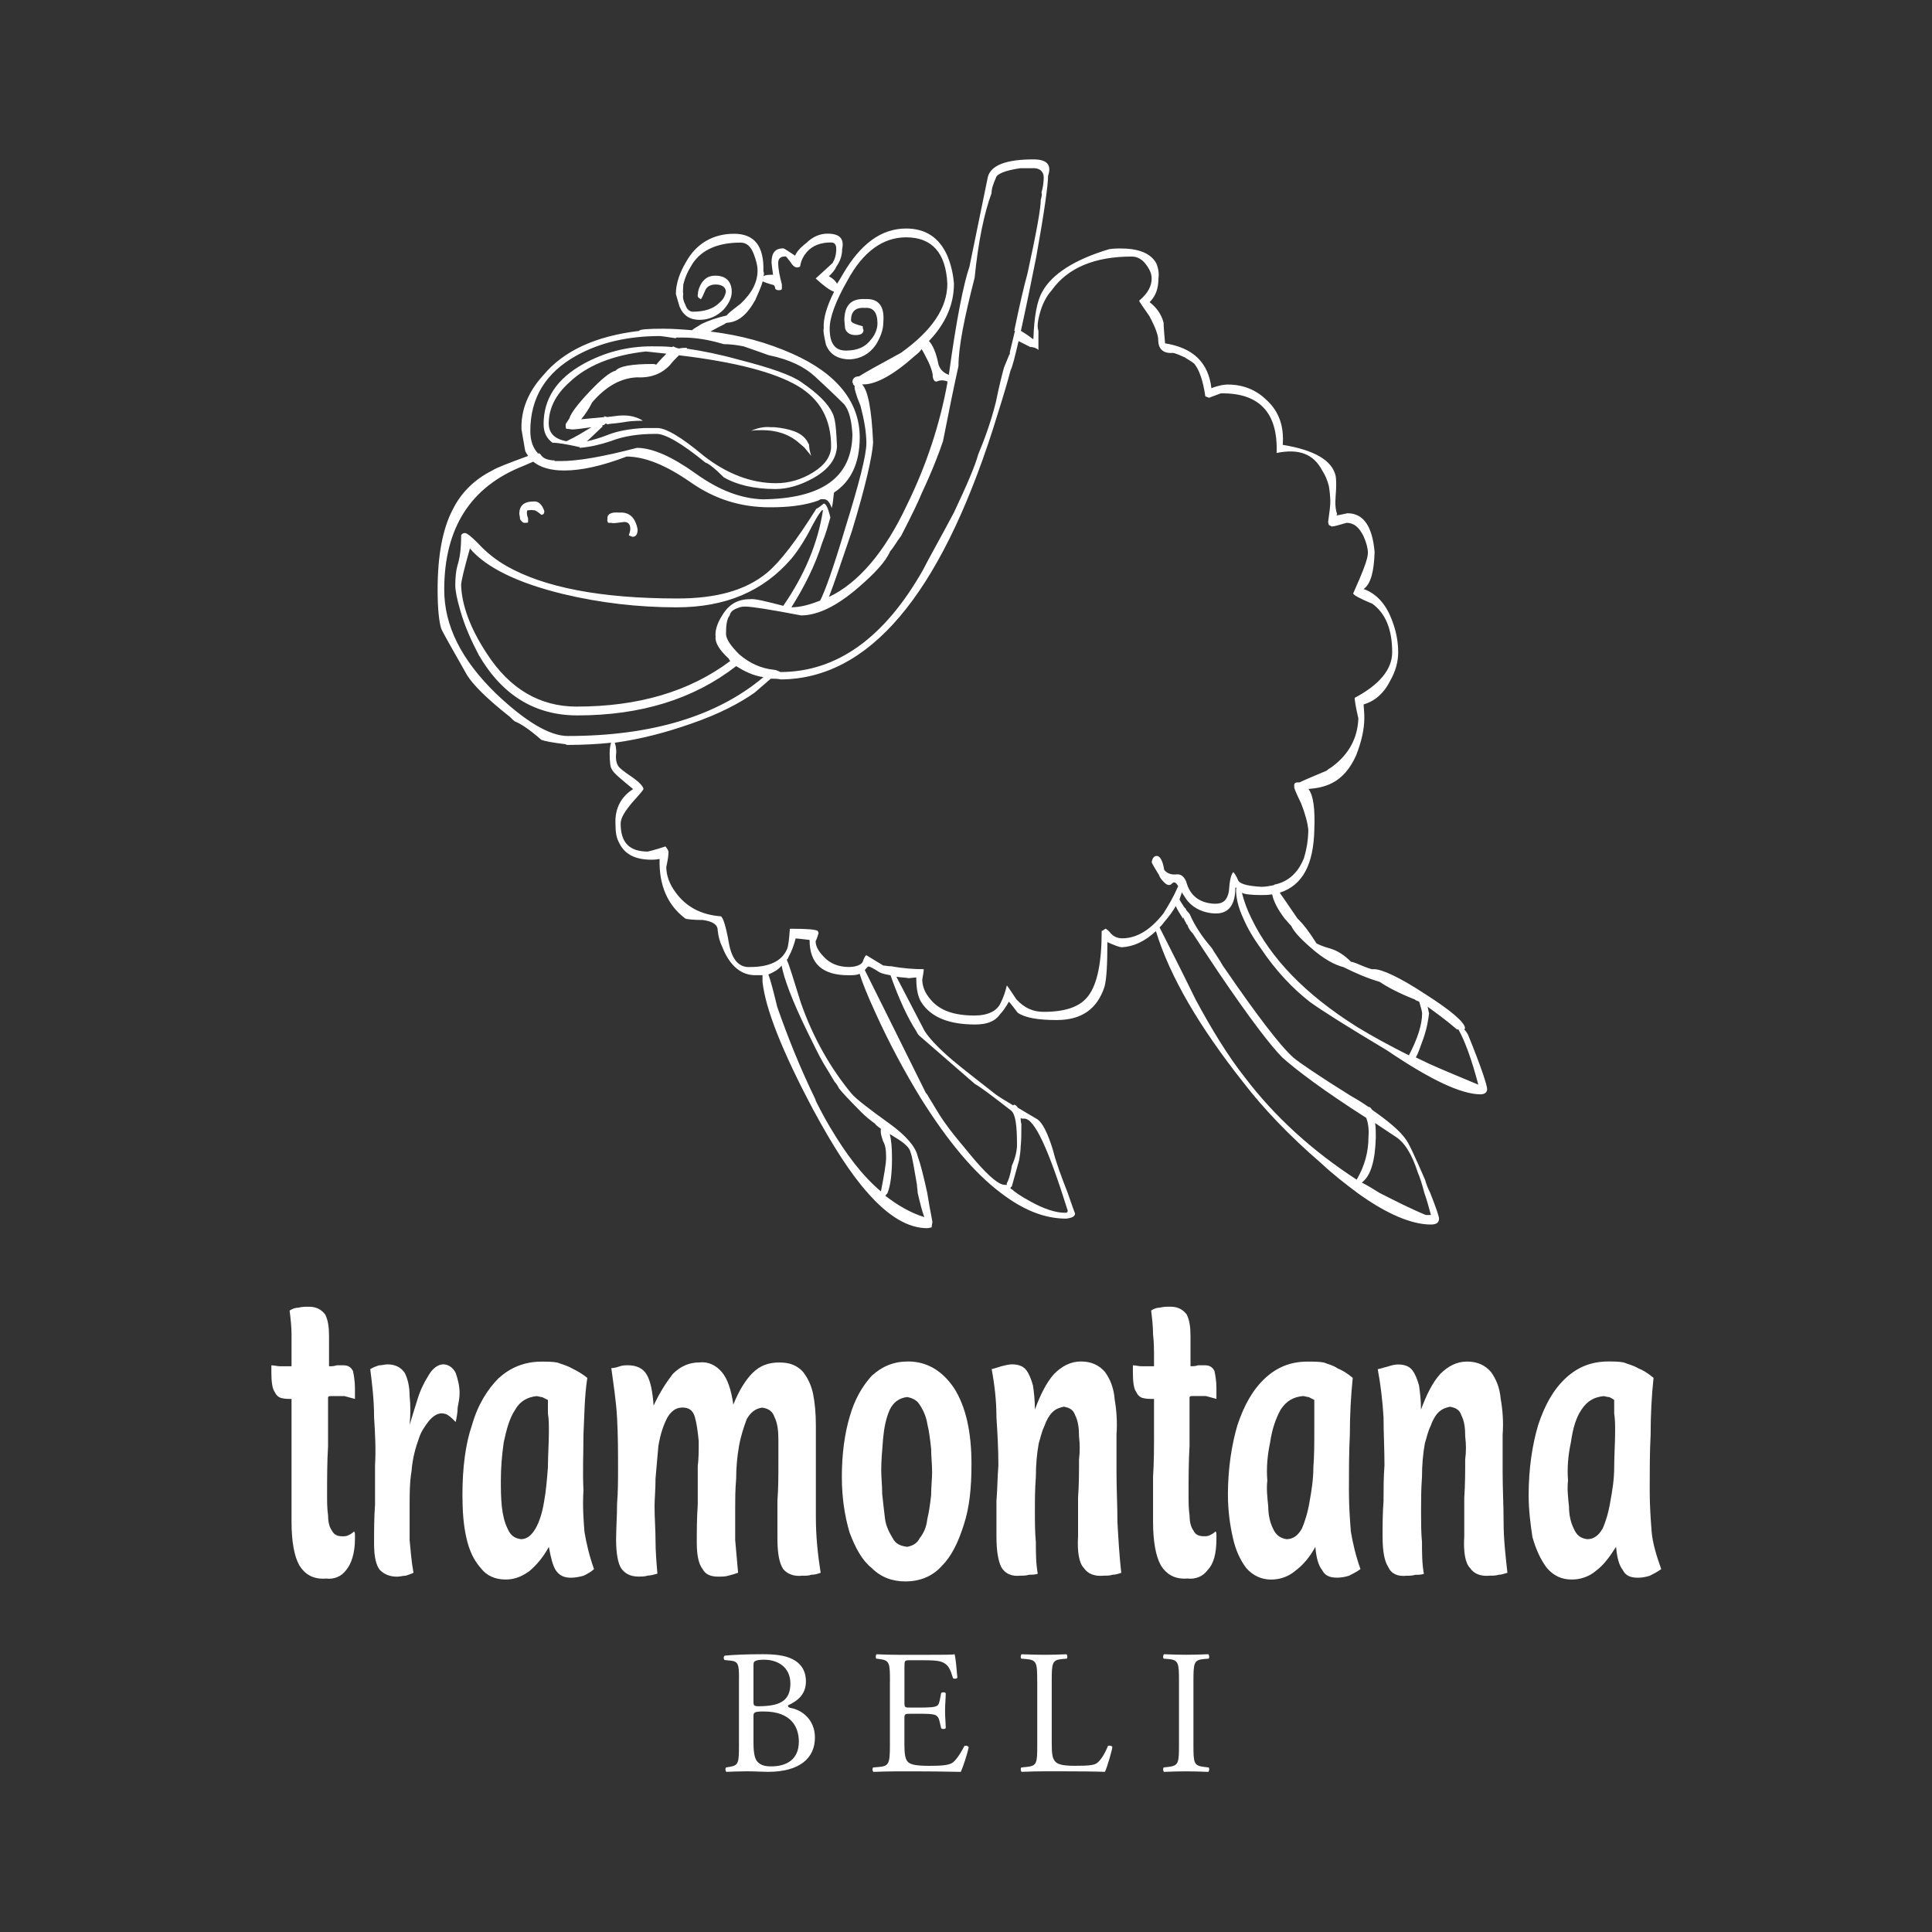
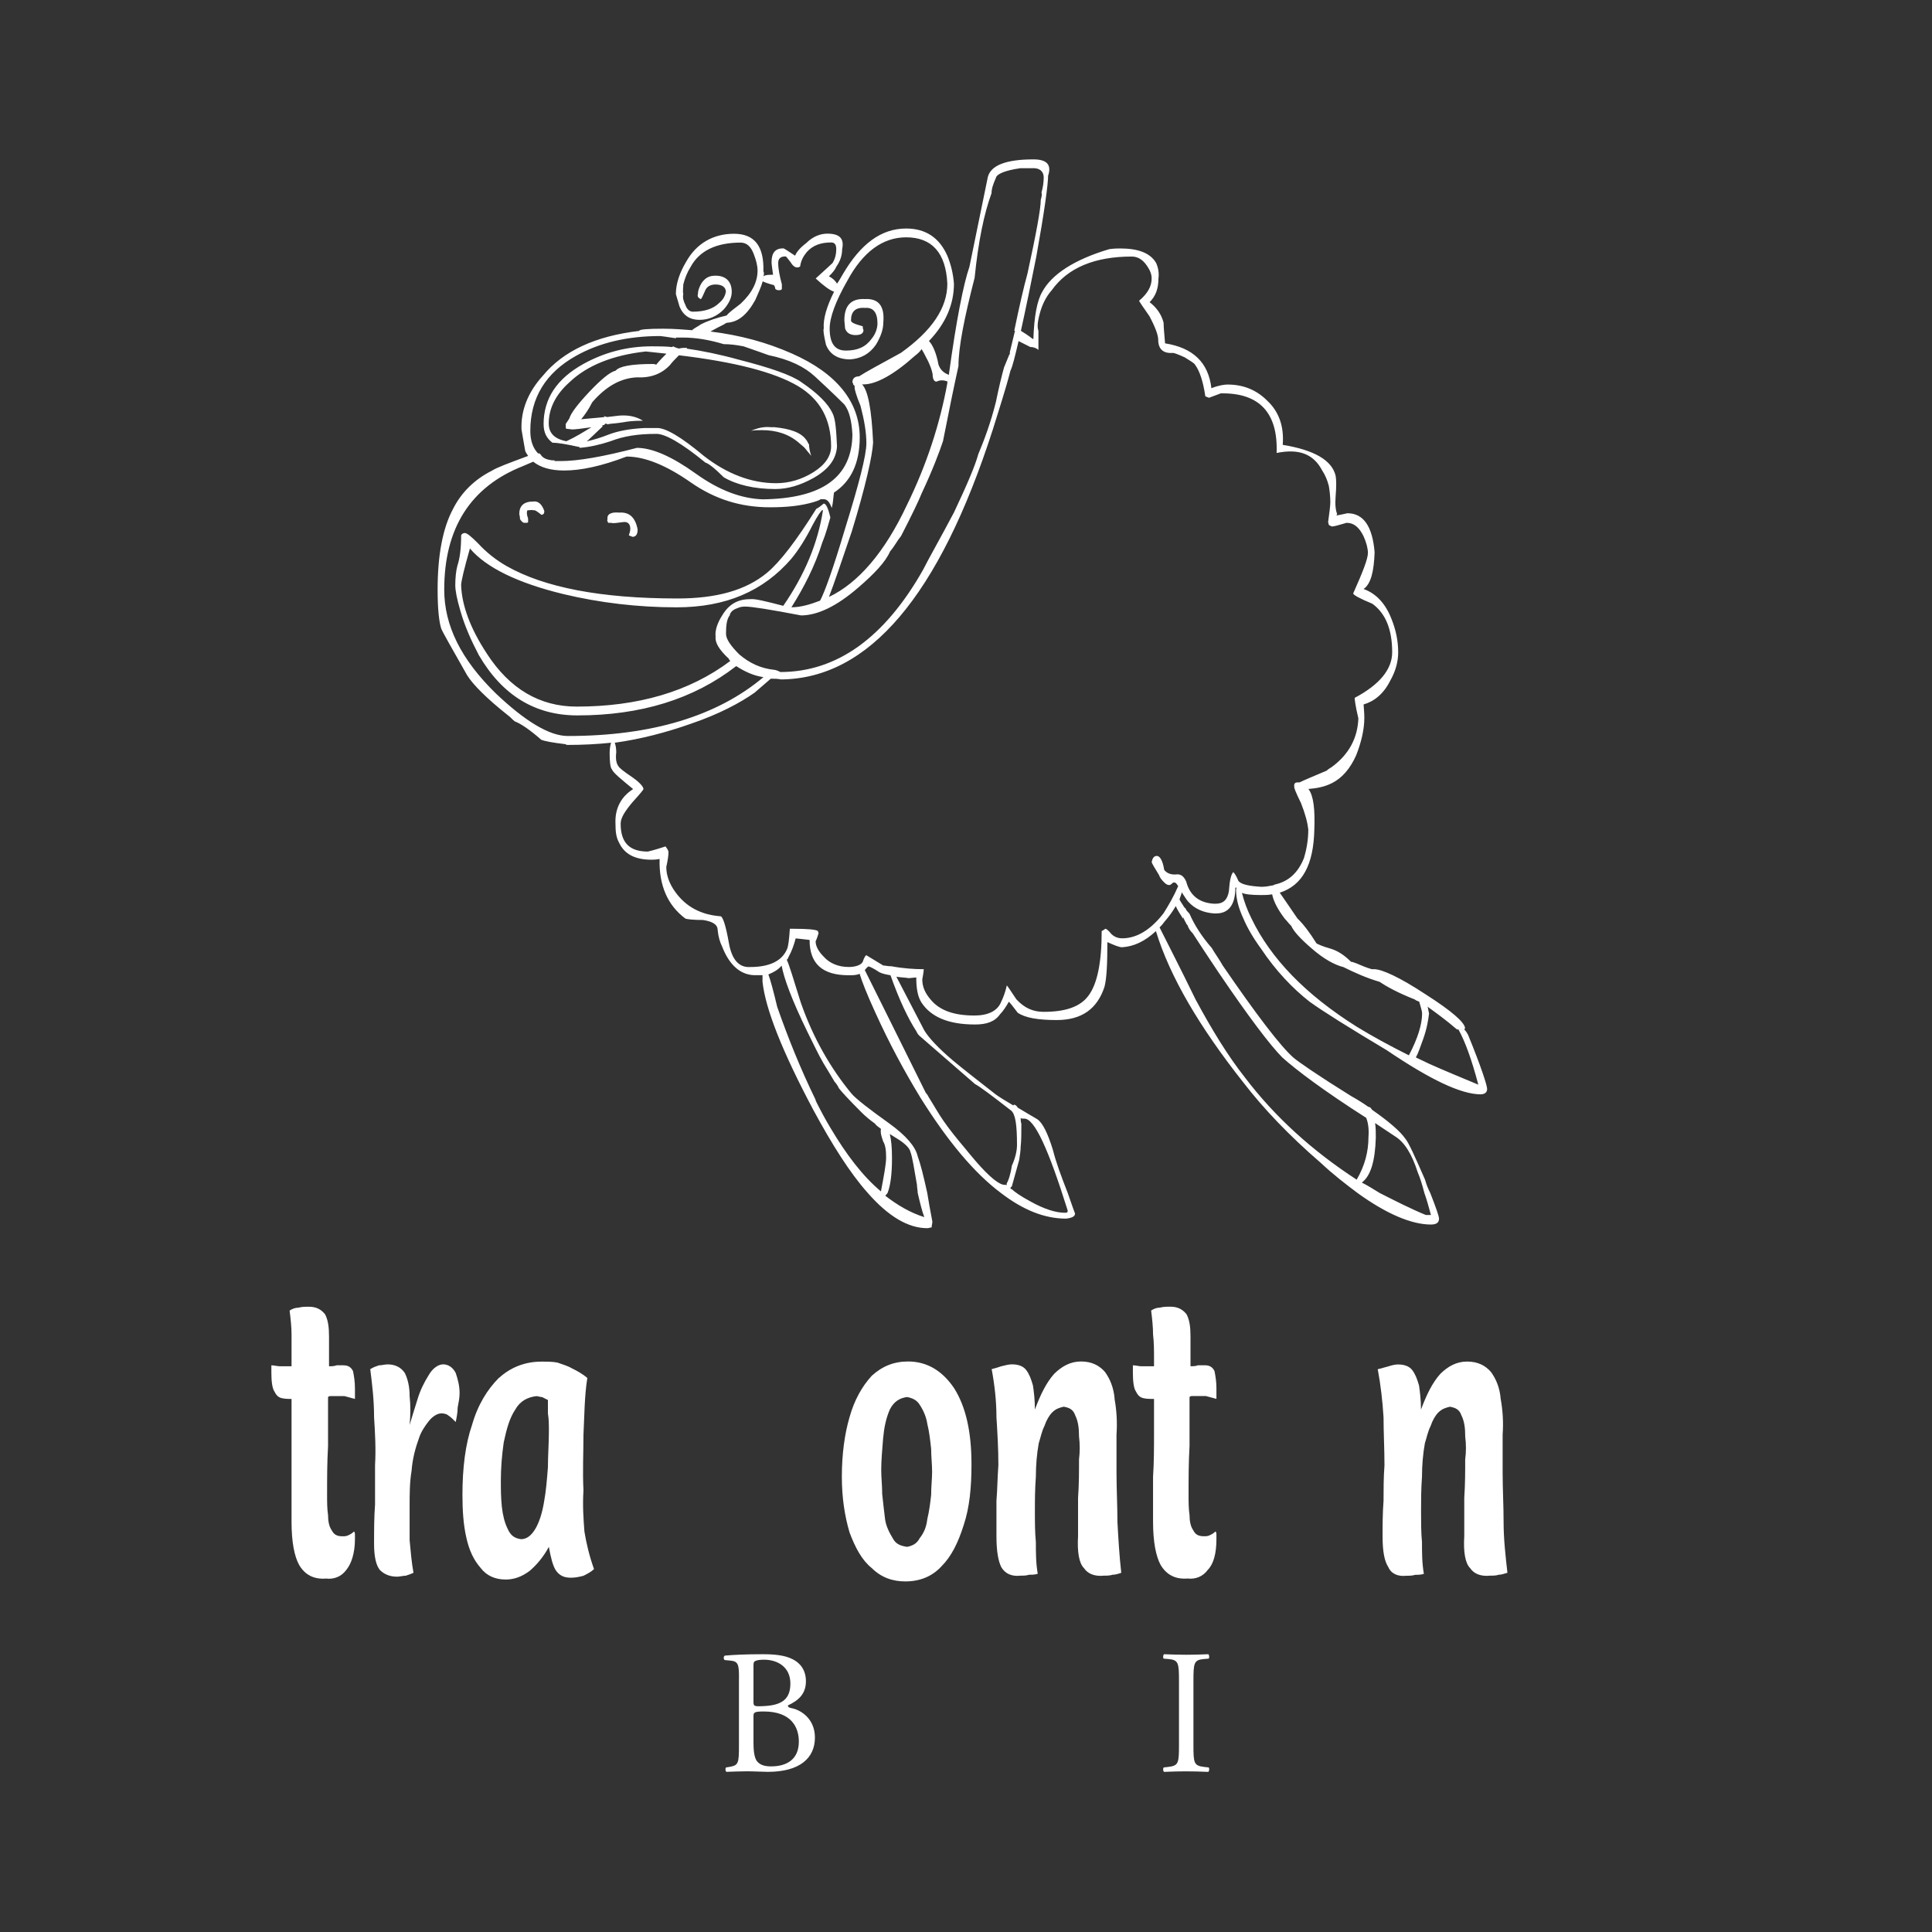
<svg xmlns="http://www.w3.org/2000/svg" viewBox="0 0 500 500">
  <rect x="0" y="0" width="500" height="500" fill="#333333" stroke="none" />
  <defs>
    <style>      .cls-1 {        fill: #fff;      }    </style>
  </defs>
  <g>
    <g id="Layer_1">
      <path class="cls-1" d="M383.34,283.19c.96,0,1.53-.57,1.53-1.34,0-.95-1.53-5.7-4.95-14.08-.19-.37-.57-.95-.95-1.33h-1.52c1.71,3.04,3.43,7.8,5.14,14.27-4.57-1.91-8.75-3.62-12.56-5.33-1.14-.58-2.48-1.14-3.61-1.72.57-.96,1.14-2.67,1.9-4.76.95-2.66,1.33-4.95,1.52-6.66-.19-.57-.19-1.14-.39-1.71,2.1,1.53,4.76,3.42,7.62,5.9h1.9l.19-.38c-.19-1.52-3.42-4.38-10.28-8.76-6.66-4.38-11.23-6.47-13.32-6.47h-.57c-1.33-.38-2.67-.95-4-1.52-.57-.19-.95-.38-1.33-.38-1.72-1.71-3.43-2.85-5.33-3.42-2.09-.57-3.23-1.14-3.61-1.34-1.9-3.04-3.43-4.94-4.38-5.9-.19-.19-.38-.38-.57-.57-2.1-3.05-3.62-5.33-4.57-6.66,5.89-1.9,8.75-7.23,8.95-16.37.19-5.14-.19-8.75-1.53-10.47,2.29-.19,4.2-.57,6.09-1.52,2.66-1.33,4.76-3.81,6.28-7.23,1.33-3.42,2.1-6.66,2.1-9.71,0-1.52-.19-2.85-.19-3.42,2.67-.76,5.14-2.67,6.86-6.09,1.52-2.66,2.09-5.14,2.09-7.42,0-2.86-.57-5.71-1.71-8.56-1.53-3.99-4-6.66-7.24-7.8,1.91-1.34,2.67-4.57,2.85-9.52-.56-6.66-2.85-10.09-7.04-10.09-1.71.38-2.66.57-2.85.57l.19-.38c-.39-.96-.57-2.48-.39-4.57.2-2.48.2-4.19,0-5.33-.95-3.99-5.51-6.66-13.69-7.99.37-4.76-.96-8.57-4-11.42-2.85-2.86-6.28-4.19-10.28-4.19-.76,0-2.28.19-4.18.95-.77-6.66-4.76-10.47-11.99-11.61-.19-2.28-.38-4.19-.38-5.33-.58-2.28-1.91-4-3.62-5.33,1.53-1.53,2.28-3.43,2.28-6.1.19-1.33,0-2.66-.57-4-1.52-2.67-4.75-3.8-9.32-3.8-1.91,0-2.86.19-2.86.19-8.95,2.66-14.85,6.47-17.32,11.04-1.33,2.29-2.09,6.28-2.29,12.18h-.19c-.95-.76-2.09-1.52-3.04-2.09,1.34-6.09,2.67-12.56,3.99-19.23,2.09-11.61,3.05-18.65,3.05-20.94l-1.14.57c0,1.14-.19,2.47-.57,3.81.19.57,0,1.14-.19,1.9,0,2.28-1.15,8.56-3.43,19.03-.95,3.42-2.09,8.37-3.43,14.84h.19c-.57,2.28-.95,3.99-1.33,5.51v.58q-.19,0-.19.19c-.38.96-.77,1.9-1.33,3.24-.57,2.09-1.33,5.14-2.1,8.94-1.33,5.33-3.04,9.89-4.56,13.51-.77,2.86-2.86,7.81-6.28,15.04-3.62,6.85-6.47,11.8-8,14.85-9.9,17.51-22.26,26.46-36.92,26.46-.76-.38-1.33-.58-1.71-.58-3.42-.38-6.28-1.71-8.95-3.99-2.28-2.28-3.42-4-3.42-5.33,0-2.09.19-3.81.96-4.76.18-.96.95-1.52,2.09-1.9.38-.19.95-.38,1.91-.38,1.71,0,6.47.76,14.46,2.29,4.19,0,9.14-2.29,14.85-7.24,4.19-3.61,7.05-6.66,8.19-9.32,1.14-1.33,1.9-2.86,2.85-4,2.85-5.52,4.57-9.13,5.33-11.04,2.86-6.09,4.57-10.66,5.52-13.51,1.53-7.81,2.86-14.28,4-19.42,0-4.94,1.53-12.56,4.18-22.84.96-9.52,2.48-16.75,4.38-21.89,0-1.15.39-2.28,1.14-4,.19-.95,2.29-1.9,6.28-2.47h2.86c2.09-.19,3.23.76,3.23,2.47l1.14-.57c.95-2.85-.38-4.19-3.81-4.19-7.04,0-11.03,1.52-11.8,4.57-.56,2.66-2.09,10.28-4.76,23.22-1.52,4.37-3.42,13.89-5.33,27.98l-.38,1.71v.38c-1.9,10.47-5.33,21.12-10.47,31.59-5.71,12.18-12.56,20.17-20.18,23.79,1.34-3.43,3.24-9.14,5.91-16.94,3.61-11.8,5.33-19.6,5.52-23.03-.38-8.57-1.33-13.51-2.86-15.04h.38c3.24,0,7.81-2.47,13.32-7.42.76-.57,1.34-1.14,1.71-1.71.38.57.76,1.33,1.14,2.09,1.15,2.09,1.52,3.43,1.71,4.37,0,1.53.57,2.1,1.14,1.91.77-.38,1.72-.38,2.67,0l.38-1.71c-1.53-.57-2.28-1.52-2.67-2.66-.57-3.04-1.52-5.14-2.47-6.09,4.37-4.57,6.47-9.52,6.47-14.85-.19-2.47-.76-4.95-1.71-7.23-2.1-4.76-5.71-7.04-10.66-7.04-6.47,0-11.8,4-16.37,11.8-.57.95-.95,1.71-1.52,2.47-.57-.95-1.34-1.52-2.1-1.9.76-.76,1.53-1.52,1.9-2.47.96-1.33,1.53-2.86,1.53-4.57.57-2.66-.57-4-3.81-4-1.9,0-3.8.76-5.52,2.47-1.52,1.14-2.47,2.28-2.85,3.23-1.72-1.14-2.85-1.9-3.04-1.9-2.09,0-3.05,1.14-3.05,3.61,0,.56.2,1.71.39,3.23-1.14,0-1.91,0-2.48.38l-.19,1.33c.38.19,1.33.57,2.85.96.19.19.38.56.38.95.19.19.38.38.95.38s.77-.19.77-.38v-1.14c-.57-2.1-.95-4-.95-5.52,0-1.14.57-1.71,1.9-1.71.19,0,.57.57,1.33,1.53.57.95,1.14,1.33,1.71,1.33.38,0,.76-.19.76-.38.19-1.34.76-2.48,1.71-3.62,1.52-1.71,3.61-2.47,6.27-2.47.96,0,1.34.57,1.34,1.71,0,1.52-.38,2.66-.95,3.61-.57.57-2.09,1.9-4.37,4,2.09,1.91,3.61,3.05,4.76,3.43-1.91,3.81-2.86,7.04-2.67,9.52-.19.38,0,1.71.57,4.18.95,2.48,3.05,3.81,6.28,3.81,2.66-.19,4.95-1.33,6.66-3.81,1.14-1.9,1.9-3.8,1.9-5.71.38-4.19-1.14-6.28-4.75-6.09-3.62-.19-5.33,1.71-5.33,5.51l.19,2.1c.38,1.14,1.33,1.71,2.67,1.71s2.09-.38,2.09-1.33c-.19-.38-.19-.57-.19-.95-2.09-.57-3.04-.95-3.04-1.52,0-2.28,1.14-3.43,3.62-3.23,2.09-.19,3.23,1.14,3.23,4,0,1.33-.56,2.85-1.52,3.99-1.52,2.1-3.61,3.05-6.66,3.05-2.86,0-4.19-1.9-4.19-5.71,0-2.86,1.53-7.04,4.57-12.37,4-7.42,9.13-11.23,15.22-11.23,6.66,0,10.28,4,10.66,11.99,0,6.29-4,12.19-12,17.9-5.52,3.04-9.13,4.95-10.84,6.09-1.14,0-1.72.57-1.72,1.53l.19.38v.19l.38.38v.57c0,.19.38,1.91,1.52,4.57.95,3.62,1.52,6.85,1.52,9.7,0,3.05-1.9,10.48-5.51,22.08-3.05,10.28-5.33,16.56-6.47,18.65-2.47.95-4.95,1.72-7.42,1.72,3.23-5.14,6.09-10.66,7.99-16.76.95-2.28,1.52-4.56,2.09-6.47-.57-2.47-1.14-3.61-1.72-3.61-.76.57-1.33,1.14-1.9,1.33l1.52.38h.19c-1.33,8.57-4.76,16.75-10.28,24.75-4.38-1.14-7.42-1.9-8.57-1.72-3.24,0-5.51,1.33-7.23,4.19-1.33,2.09-1.9,4-1.71,5.52-.19,1.53.95,3.43,3.43,5.71,0,.19.19.38.37.57-10.65,8-23.98,11.81-39.77,11.81-9.52,0-17.32-4.57-23.23-13.71-4.38-6.66-6.47-12.56-6.66-17.7,0-.95.76-4.19,2.28-9.51,4.19,4.94,12.37,8.94,24.17,11.8,9.52,2.28,19.41,3.43,29.31,3.43,12.75,0,22.46-4.19,29.69-12.56,1.9-2.28,3.8-5.33,5.52-8.76,1.33-2.48,2.28-3.81,2.48-3.81l-1.52-.38c-5.13,8.18-9.33,13.7-12.75,16.56-5.52,4.57-13.13,6.66-23.22,6.66-19.8,0-34.45-2.86-44.16-8.37-2.67-1.53-5.14-3.43-7.42-5.9-1.71-1.72-2.85-2.67-3.42-2.67-.38,0-.76.19-.95.57,0,3.62-.38,6.09-.95,7.8-.38,1.34-.57,3.24-.57,5.14,0,1.34.38,3.43,1.33,6.66,1.14,4,2.86,7.8,4.76,11.42,6.09,10.47,14.65,15.61,25.5,15.61,16.37,0,30.07-4.18,41.11-12.76,2.1,1.34,4.38,2.48,7.05,2.86-11.99,10.09-28.93,15.23-50.63,15.23-4.76,0-11.04-3.81-18.65-11.04-8.95-8.75-13.33-17.51-13.33-26.83,0-15.99,6.86-26.65,20.37-31.98.95-.38,1.71-.76,2.66-1.14,1.9,1.52,4.57,2.28,7.99,2.28,4.38,0,9.71-1.14,16.18-3.61,4.76,0,10.28,2.28,16.56,6.66,6.28,4.38,12.94,6.47,20.55,6.47,4.38,0,7.99-.38,11.23-1.33.57-.19,1.33-.38,1.9-.76h.57-.19.38c.95,0,1.52.76,2.1,2.28.38-1.52.38-2.85.57-4,4.38-2.85,6.66-7.61,6.66-14.28,0-9.13-5.9-16.56-17.52-21.69-6.47-2.86-13.32-4.76-21.12-5.71,1.34-.76,2.48-1.33,3.62-1.9.19-.19.57-.38.76-.38,2.86-.19,5.13-2.09,7.24-5.9.76-1.71,1.52-3.42,1.9-4.76l.19-1.33c.19-.57.19-.95,0-1.33.19-6.47-2.28-9.7-7.61-9.7s-9.71,2.47-12.37,7.23c-1.71,2.86-2.67,5.71-2.67,8.38l.95,3.24c.95,2.28,2.66,3.43,5.14,3.43s4.57-.96,6.28-2.67c1.34-1.52,2.09-3.05,2.09-4.57,0-2.67-1.52-4.19-4.18-4.19-1.72,0-2.67.57-3.62,1.9-.57.95-.95,1.9-.95,2.86-.19.56,0,.95.76,1.33.19-.19.57-.96,1.14-2.29.38-.95,1.33-1.52,2.67-1.52,1.71,0,2.66.75,2.66,1.9-.19.95-.57,1.91-1.71,2.86-1.52,1.52-3.8,2.28-6.85,2.28-.76,0-1.52-.57-1.9-1.71-.56-1.14-.75-1.9-.56-2.85-.19-.76,0-1.52,0-2.47.38-1.53.95-3.05,1.9-4.57,2.28-4.19,6.66-6.28,12.94-6.28,1.52,0,2.66.96,3.43,3.05.57,1.52.95,2.86.95,4.19,0,2.86-1.33,5.71-4.38,8.57-1.71,1.33-3.04,2.28-3.62,3.05-2.47.57-4.76,1.33-6.66,2.29-.76.57-1.71.95-2.28,1.52-2.47-.19-4.77-.38-7.23-.38l-.95,1.9c.19,0,1.52.19,4,.57v-.19h1.71c3.43,0,6.85.57,10.66,1.71,1.53,0,3.23.19,5.14.57,3.23,1.14,5.52,1.91,6.47,2.28,5.52,1.14,9.32,3.05,11.99,5.52,4.75,4.38,7.23,6.85,7.61,7.24,1.33,1.71,1.9,4.38,2.09,7.8-.18,11.04-7.8,16.56-23.22,16.75-5.52-.19-11.23-2.29-17.32-6.66-6.09-4.37-11.23-6.66-15.23-6.66-8.76,2.29-15.22,3.42-19.8,3.42h-1.52v-.19h-.57c-1.52-.19-2.47-.57-3.04-1.53-.19-.19-.38-.19-.38-.37l-.19.19c-1.33-1.33-2.09-3.23-2.09-5.91,0-8.56,3.99-15.03,11.8-19.41,6.09-3.42,13.32-5.14,21.89-5.14l.95-1.9c-4.38,0-6.47.19-6.47.57-11.23,1.33-19.61,5.13-24.93,11.61-3.81,4.18-5.72,8.95-5.52,13.89,0,.19.38,2.09.95,5.52.19.57.57.95.75,1.34-5.13,1.9-8.18,3.04-9.32,3.8-4.57,2.28-7.99,5.71-10.09,9.9-2.67,4.95-4,11.99-4,20.94,0,4.94.38,8.37.95,10.08.38.95,2.67,4.95,6.66,11.99,1.52,2.48,5.13,6.09,10.66,10.47.57.38.95.95,1.71,1.52,1.52.57,3.8,2.09,6.85,4.76.96.38,3.04.76,6.28,1.14.19.19.38.19.57.19,3.8,0,7.61-.19,11.23-.57h.95c6.85-.95,13.32-2.67,19.8-4.95,7.23-2.48,12.56-5.33,16.37-8,1.33-1.14,2.85-2.47,4.19-3.62.95,0,1.71,0,2.66.19,22.65-.19,40.92-21.51,54.82-64.72,1.52-4.94,3.23-10.08,4.56-15.22.57-1.15,1.14-3.62,2.09-7.62.75.38,1.91.95,3.04,1.53.95,0,1.72.38,2.1.76v-4.94c-.2-.57-.2-1.14-.2-1.33,0-.76.2-1.91.57-3.24.57-2.09,1.52-4.19,3.04-5.9,4.19-5.9,11.22-8.76,20.74-8.76,1.53,0,2.86.76,4,2.48.76,1.14,1.15,2.09,1.15,3.23,0,1.91-.96,3.81-3.24,5.72,0,.19.95,1.52,2.66,3.99,1.53,2.86,2.28,4.95,2.28,6.1,0,2.47,1.34,3.61,3.8,3.42.38,0,1.34.38,3.05,1.14,1.52.95,2.48,1.52,2.67,1.9,1.14,1.52,2.09,4.18,2.67,8.19l.95.38,3.04-1.14c10.09-.19,14.85,5.14,14.46,15.42,5.72-1.15,9.52.19,11.81,4.56.76,1.15,1.33,2.48,1.71,4,.19,1.14.38,2.67.38,4.19,0,.76-.19,2.47-.57,5.14l.2.76.76.38c.57,0,1.9-.38,3.81-.95,1.9,0,3.23,1.14,4.38,3.42.77,1.71,1.15,3.24,1.15,4.38,0,1.52-1.34,4.95-3.81,10.47,0,.39,1.7,1.33,4.95,2.67,3.43,2.47,5.14,6.66,5.14,12.56,0,4.38-3.24,8.38-9.71,11.8,0,.38.19,2.09.96,5.32-.2,5.14-2.48,9.33-6.86,12.56-.57.38-.96.57-1.33.95-3.61,1.53-5.89,2.48-7.04,3.05h-.57c-.57,0-.96.38-.77,1.14-.19,0,.38,1.52,1.71,4.18,1.14,2.86,1.71,5.14,1.9,6.85,0,2.48-.38,4.95-1.13,7.43-1.53,3.8-4,6.09-7.62,6.85,0,0-.19.19-.38.19-.96.19-1.91.38-3.05.38-3.04-.19-5.14-.57-5.9-1.51-.56-1.34-.96-1.91-1.33-2.3-.57.57-.95,2.1-1.14,4.95-.38,2.29-1.52,3.24-3.43,3.24h-.38c-3.8-.2-6.28-2.09-7.23-5.71-.57-1.33-1.33-1.9-2.28-1.9-1.52.19-2.66-.19-3.42-1.14-.38-2.48-1.15-3.62-1.9-3.62s-1.14.58-1.34,1.53c0,.38.76,1.52,1.9,3.43.19.57.57,1.14,1.34,1.9.76.76,1.52.95,2.09.19.57-.38.95-.19,1.53.76-1.15,2.67-2.48,4.95-3.8,7.04-3.24,4.18-6.85,6.47-10.67,6.47-1.14,0-2.09-.38-2.85-1.14-.76-.96-1.33-1.34-1.52-1.34-.57.38-.77.57-.96.57,0,8.18-1.14,13.7-3.42,16.75-2.09,2.86-5.9,4.19-11.61,4.19-2.67,0-4.94-.95-7.04-3.23-1.53-2.28-2.28-3.42-2.48-3.61-.38,1.71-.95,3.23-1.52,4.37-.95,2.29-3.43,3.42-6.86,3.42-5.32,0-8.94-1.32-11.22-3.99-1.52-1.72-2.28-3.43-2.28-5.33.19-1.14.38-2.09.38-2.67-2.47,0-5.33-.19-8.38-.76h-.19c-.76,0-1.33-.19-1.9-.19l-4.38-2.66c-.19,0-.57.57-.95,1.71-.38.76-1.71,1.33-3.62,1.33-2.67,0-4.95-.95-6.47-2.67-1.52-1.52-2.09-2.86-2.09-3.99.38-.76.57-1.52.76-2.09l-.19-.57c-.57-.38-2.67-.57-6.47-.57h-.77c-.19,2.67-.38,4.57-.76,5.33-1.33,3.05-4.57,4.57-9.52,4.57-2.86.19-4.76-1.9-5.51-6.28-.77-4.38-1.53-6.66-2.1-6.85-5.14-.38-8.94-2.48-11.61-6.09-1.71-2.28-2.48-4.57-2.48-6.66.38-1.71.57-3.04.57-3.81,0-.38-.19-.76-.77-1.52-2.85.95-4.57,1.33-4.57,1.33-4.75,0-7.04-2.28-7.04-7.23,0-1.52,1.14-3.24,3.04-5.52,1.9-2.09,2.86-3.24,2.86-3.43,0-.57-.96-1.71-2.86-3.04-2.28-1.52-3.43-2.48-3.61-2.86-.57-.76-.77-1.9-.57-3.62,0-1.14-.19-1.9-.38-2.47h-.95c-.19.57-.38,1.52-.38,2.67,0,2.29.19,3.81.57,4.19.38.95,2.28,2.48,5.51,5.14-3.04,1.91-4.76,4.95-4.57,8.95,0,2.09.19,3.61.95,4.95,1.34,2.86,4,4.38,8.37,4.38.38,0,1.14,0,2.1-.19-.19,6.85,2.09,11.99,6.65,15.41.38.19,2.1.38,4.57.38,2.47.38,3.81,1.14,3.81,2.66.19,1.72.57,3.05,1.14,4.19,1.91,4.95,4.95,7.61,8.95,7.43h1.52l1.52-.19c1.33-.57,2.47-1.14,3.42-2.29.57,3.24,2.66,8.95,6.66,17.13,1.52,3.05,2.85,5.9,4.19,8.19.57.95,1.52,2.47,2.86,4.75.38.38.76.95,1.14,1.71.57.76,2.47,2.86,5.9,6.28.95.95,2.1,1.91,3.43,2.86.19.38.76.76,1.52,1.33-.19,1.15.19,2.09.57,3.24.58.96.77,2.28.77,4.19,0,1.71-.58,4.76-1.34,8.76l1.15,1.14c.19-.38.38-.38.57-.76.76-1.9,1.14-4.94,1.14-8.94,0-2.86-.19-4.76-.57-6.29.57.38.95.57,1.52.96,2.28,1.33,3.61,2.66,3.8,3.61.58,1.53.96,4.38,1.71,8.57,0,.57.19,1.52.19,2.09.57,2.48,1.14,4.77,1.71,6.28-3.62-1.14-6.85-3.04-10.08-5.52l-1.15-1.14c-4.76-4-8.95-9.52-13.13-16.56-1.14-1.9-2.28-4-3.43-6.28-.19-.38-.38-.76-.38-.95-3.81-7.81-7.05-15.81-9.9-23.98-.96-4-1.71-6.85-2.28-8.37l-1.52.19v1.71c.76,7.04,5.14,18.09,13.13,33.12,4.94,9.14,9.52,16.37,14.09,21.5,5.33,6.09,10.47,9.14,15.42,9.14.38,0,.76-.19,1.13-.19,0-.57.19-.95.19-1.52-.57-2.86-.95-5.14-1.33-7.43-.96-4.37-1.72-7.42-2.48-9.51-.57-2.48-3.04-5.33-7.23-8.37-5.33-3.81-8.76-6.47-9.89-7.81-5.34-6.47-9.9-14.28-13.14-23.6-1.9-6.09-3.04-9.89-3.61-11.03.19-.19.38-.38.38-.58.95-1.71,1.53-3.42,1.91-4.94.57,0,1.71.19,3.61.38,0,6.09,3.24,9.14,10.09,9.14,1.14,0,2.09,0,2.86-.38.57,1.9,1.9,5.33,4,9.89,3.61,7.99,7.61,15.42,11.8,22.27,7.04,11.23,13.89,19.42,20.74,24.55,5.71,4.38,11.23,6.66,16.94,6.66l-.38-1.52c-2.29,0-5.33-.95-8.75-2.85-2.86-1.53-4.38-2.67-4.95-3.24-.19,0-.38-.19-.38-.38,0,0,.19-.19.38-.38l1.9-6.85c.19-1.15.38-2.48.38-3.43l-.95-.37c0,1.33-.38,3.23-1.33,5.32-.38,2.47-.95,4-1.33,4.57v.57c0-.19-.19-.19-.19-.19h-.37c-1.34,0-3.81-1.91-7.43-6.09-1.14-1.33-2.09-2.48-2.86-3.43-1.91-2.28-3.81-4.57-5.52-7.05-1.33-1.9-2.47-3.99-3.8-6.09-.2-.37-.38-.76-.77-1.14-8.76-17.7-14.09-28.36-15.79-31.78.57-.76.95-.95.95-.95.19,0,1.14.38,2.85,1.52.76.38,1.72.57,2.85.77,2.29,6.47,4.57,11.22,6.67,14.46.18.38.37.76.76,1.15l14.46,12.56c1.14.57,4.19,2.85,9.33,6.85,1.14.95,1.52,3.8,1.52,8.95l.95.37c.18-1.52.18-3.62.18-5.9-.18-.57-.18-.95-.18-1.53q.18.19.38.19h.57c2.66,0,6.27,7.99,11.22,23.79,0,.57-.19.57-.76.57l.38,1.52c1.53-.19,2.28-.57,2.28-1.33-.75-1.9-1.33-3.8-1.9-5.33-1.71-4.37-3.05-7.99-3.8-11.03-1.33-4.37-2.67-7.04-4-7.99-1.9-1.15-3.61-2.1-5.14-3.05-.19-.38-.57-.76-.96-.76l-.19.19c-2.27-1.34-3.8-2.29-4.56-2.86-5.14-4-8.76-6.85-11.04-8.75-3.81-3.23-6.28-5.9-7.42-7.8l-7.23-13.9c.96.19,2.09.19,3.24.38l1.91-.19c0,2.85.37,4.95,1.33,6.47,2.48,3.8,7.04,5.71,13.89,5.71,3.05,0,5.14-.76,6.47-2.66.76-.77,1.52-1.91,2.28-3.24.38.38,1.14,1.33,2.28,2.85,1.9,1.33,5.33,1.9,10.08,1.9,6.47,0,10.47-2.85,12.37-8.56.57-2.09.76-5.9.76-11.61,1.71.77,3.05,1.33,3.8,1.33,3.05-.19,5.91-1.52,8.76-4.18,3.62,11.8,11.23,24.75,22.65,39.2l.38-1.33c-4.37-5.52-8.56-12.37-12.76-20.17-3.99-8.19-7.23-14.47-9.32-18.65.38-.38.76-.77,1.15-1.34,1.33-1.52,2.28-2.85,3.04-4.19.38.95,1.15,2.09,2.1,3.61l-.2-.38v-.38c.2.38.38.95.76,1.53,0,.19.19.38.38.56.38,1.15.96,1.72,1.34,2.1,1.71,2.66,3.99,6.09,6.66,10.09,7.99,11.8,13.52,19.03,16.56,22.08,3.62,3.24,10.66,8.56,21.7,15.61.38.96.76,2.67.57,4.95,0,3.8-.95,7.43-3.05,11.04-11.41-7.43-21.13-16.18-28.93-26.46l-.38,1.33c5.13,6.66,11.8,13.7,19.98,20.75,3.24,3.04,6.47,5.52,9.51,7.8,7.62,5.52,14.09,8.19,19.03,8.19,1.53,0,2.1-.57,2.1-1.53,0-.57-.77-2.85-2.28-6.66h-1.52c.56,1.53,1.14,3.62,1.71,5.72h-1.33c-4.18-1.72-8.18-3.8-11.99-5.72-1.52-.95-3.04-1.9-4.57-2.67,2.29-1.71,3.43-5.51,3.62-11.6,0-1.52,0-2.67-.19-3.8,1.71,1.14,3.43,2.28,5.14,3.42,2.48,1.52,4.37,4.57,5.9,9.33.57,1.33,1.13,3.05,1.71,5.32h1.52c-.58-1.14-.96-2.09-1.34-3.42-2.67-6.09-4.19-9.52-5.14-10.66-1.34-1.9-4.19-4.37-8.56-7.42-.38-.57-.57-.76-.96-.76-1.33-.95-2.86-1.9-4.56-2.85-8.56-5.33-13.51-8.76-14.85-9.9-3.42-3.04-9.51-11.03-18.26-23.79-.96-1.71-2.1-3.24-2.86-4.57-2.66-3.05-4.56-6.09-5.71-8.76-.19-.38-.57-.57-.76-.95-.19,0-.19-.19-.19-.37-.38-.38-.57-.57-.76-.95-.38-.58-.76-1.14-.94-1.53.19-.75.56-1.33.56-1.9.76,1.14,1.33,2.09,1.71,2.47,1.72,1.9,4.01,2.85,6.67,3.04h.57c3.23,0,4.95-2.28,4.95-6.66h.38c-.19.19-.19.38-.19.57l1.52.76c.76.38,2.48.57,4.95.57.96,0,1.9,0,2.86-.19.38,1.91,1.52,4,3.24,6.28.57.57.95,1.15,1.71,1.9.57,1.33,2.28,3.24,5.14,5.71,3.24,2.86,6.09,4.38,8.37,4.95,3.04,1.52,6.08,2.85,9.32,3.8,1.71,1.15,4.76,2.86,9.13,4.57.2.19.58.38,1.15.57.38,1.33.75,2.47.75,3.04,0,2.85-1.13,6.47-3.42,10.85-4.94-2.48-9.51-4.95-13.52-7.42-13.32-8.38-22.26-17.7-27.21-27.98-1.14-2.28-1.9-4.37-2.48-6.66l-1.52-.76c0,2.09.56,4.57,1.9,7.42.96,2.29,2.48,4.95,4.57,7.81,3.81,5.71,8.18,10.28,12.56,13.71,3.42,2.47,10.08,6.65,19.98,12.56,11.23,7.61,19.22,11.42,24.36,11.42" />
      <path class="cls-1" d="M157.23,134.36c-.19.38,0,.57.19.95h.76c.57.19,1.52,0,3.04-.19,1.14-.18,1.9.38,1.9,1.72,0,.57-.19,1.14-.38,1.71l.95.38c.95,0,1.33-.76,1.33-1.9-.57-3.04-2.09-4.57-4.76-4.37-2.09-.19-3.23.38-3.04,1.71" />
      <path class="cls-1" d="M138.01,132.07c.38-.19,1.14.38,2.09,1.15.57,0,.77-.38.77-.95-.58-1.71-1.53-2.66-2.86-2.48-2.47,0-3.62,1.14-3.62,3.24,0,.19.19.57.19,1.33.38.57.76.95,1.14.95.57,0,.95,0,.95-.19v-.95c-.38-.95-.38-1.71-.19-2.1.77,0,1.15-.19,1.52,0" />
      <path class="cls-1" d="M207.48,98.96c-2.66-1.91-8.19-3.81-16.37-5.9-4.76-1.33-9.52-2.29-13.51-2.86q.19,0,.19-.19c-.57,0-1.33,0-2.09.19-.76-.19-1.14-.38-1.52-.57l-.19.19c-1.9-.19-3.62-.19-5.33-.19-6.28,0-12.18,1.52-17.7,4.57-6.85,3.81-10.28,8.95-10.28,15.61l1.33-.19c0-3.81,1.71-7.43,5.33-10.66,4.57-4.38,11.23-7.05,19.8-8,1.91.19,3.62.38,5.33.57-.76.76-1.71,1.71-2.66,2.86-.38-.19-.57-.19-.95-.19-5.33,0-8.57.57-9.52,1.72-1.52.38-3.8,2.29-6.85,5.51-3.04,3.24-4.76,5.52-5.14,6.86-.57.95-.95,1.33-.95,1.52,0,.76,0,1.15.19,1.15l1.52.18c.57,0,2.29-.18,4.95-.57-1.9,1.14-4,2.48-6.47,3.62-3.05-.57-4.57-2.09-4.57-4.57l-1.33.19c0,2.1.76,3.62,2.28,4.76,1.33,0,3.62.38,7.04,1.14v.19c2.47-.19,5.14-.76,7.99-1.71,3.42-1.34,7.24-1.9,11.61-1.9,2.29-.19,6.67,2.28,12.94,7.42.76.19,2.48,1.52,4.76,3.81,3.23,1.9,7.8,3.04,13.32,3.04,3.23,0,6.47-.95,9.89-2.85,4-2.28,5.9-4.95,6.1-8.18-.2-4.19-.38-7.04-1.15-8.57-1.14-2.47-3.8-5.14-7.99-7.99l-.95.95c5.71,3.43,8.56,8.57,8.56,15.61,0,2.48-1.52,4.75-4.56,6.66-3.04,1.9-6.28,2.86-9.7,2.86-6.48,0-12.76-2.47-18.65-7.04-5.9-4.95-10.08-7.43-12.37-7.24h-3.05c-3.8.2-6.85.76-9.32,1.72-1.9.76-3.81,1.33-5.52,1.72,0-.19.19-.19.19-.19l3.81-3.62v-.38h.38l.38-.38c.19,0,.38,0,.57.19.38-.19,1.52-.19,2.86-.38l1.33-.19c.95-.19,2.47-.38,4.95-.38-1.52-.95-3.42-1.53-6.09-1.33l-3.23.38c-.38-.2-.76-.2-.95-.2,0,0,.19,0,.38.2l-6.09.57c.95-1.15,1.9-2.48,2.85-4.38,3.61-4.19,7.43-6.28,11.61-6.47,3.62.19,6.47-.95,8.56-3.23.57-.76,1.33-1.52,2.28-2.48,14.47,1.72,24.74,4.38,30.84,7.99" />
      <path class="cls-1" d="M209.19,114.75c-.19-.38-.38-.76-.57-.95-1.33-1.9-4.19-2.85-8.18-3.24h-.95c-1.72-.19-3.43.19-5.15.95.77-.19,1.72-.19,2.86-.19,3.62,0,6.85.95,9.51,3.24.38.38.95.76,1.52,1.33.57.76,1.14,1.33,1.71,2.09-.39-1.15-.57-2.29-.57-3.05-.19,0-.19-.19-.19-.19" />
-       <path class="cls-1" d="M427.91,356.57c-1.49-1.24-2.73-1.99-3.98-2.48-1.23-.74-2.49-1-3.72-1.49-1.25-.25-2.48-.25-3.98-.25-4.47,0-7.95,1.49-10.94,4.22-3.23,2.99-5.47,6.96-7.2,12.18-1.49,4.98-2.48,11.19-2.48,18.15,0,3.98.5,7.71.99,10.94,1,3.48,2.24,5.97,3.73,7.95,1.74,1.99,3.73,2.99,6.47,2.99,2.22,0,4.47-.75,6.21-2.24,1.99-1.49,3.48-3.48,5.22-6.22l-3.49-4.71c-.99,1.73-2.23,2.73-3.97,2.73-1.75-.24-2.73-1-3.48-2.73-.75-1.49-1.24-3.48-1.24-5.72-.25-2.48-.5-4.48-.25-6.71-.24-3.23,0-6.47.75-9.93.5-3.48,1.24-6.22,2.74-8.45,1.49-2.23,3.23-3.23,5.72-3.48.25,0,1,.25,1.49.25.5.25,1,.5,1.25.75v3.48c.24,1.49.24,2.98.24,4.72,0,2.98-.24,6.21-.24,9.2,0,3.23-.51,6.21-1.01,8.95-.5,2.99-1.23,5.22-1.99,6.97l3.49,4.71c.25,2.74.74,4.73,1.74,5.97.74,1.49,1.99,1.99,3.97,1.99,1,0,2.25-.25,2.99-.5.99-.5,1.98-1,2.98-1.73-1.24-3.49-2.23-6.72-2.48-9.7-.25-3.23-.5-6.71-.5-10.69,0-4.72,0-9.68.24-14.41,0-4.98.25-9.94.75-14.67" />
      <path class="cls-1" d="M298.41,345.38c.25,2,.25,4.23.25,6.46v1.75h-3.24c-.74,0-1.48-.25-2.23-.25v1.99c0,2.24.24,3.97.75,4.72.49,1,.99,1.49,1.74,1.74.99.25,1.73.25,2.98.25v8.45c0,3.98,0,7.96-.25,11.68v11.68c0,5.22.75,8.95,1.98,11.19,1.5,2.49,3.74,3.73,6.96,3.48,1.99.25,3.98-.5,5.22-2.24,1.49-1.49,2.24-4.22,2.24-7.95v-1c0-.49,0-.75-.25-.99-.5.51-1,.75-1.49.99-.5.25-.99.25-1.49.25-1.5,0-2.24-.5-2.73-1.49-.74-1-1-2.49-1-3.98-.25-1.74-.25-3.23-.25-5.22,0-4.22,0-8.44.25-12.68v-12.67c.25-.25.5-.25.75-.25h3.48c.99.25,1.74.5,2.73.74v-2.74c0-1.73-.25-3.23-.5-4.46-.49-1-1.25-1.5-2.49-1.5h-1.74c-.74.25-1.24.25-1.98.25v-7.7c0-2.49-.25-4.22-1-5.72-.99-1.25-2.24-1.99-4.22-1.99-.99,0-1.73,0-2.74.25-.75,0-1.48.25-2.23.75.25,1.98.5,4.22.5,6.2" />
      <path class="cls-1" d="M288.47,362.04c-.25-2.98-1.24-5.22-2.49-6.96-1.5-1.74-3.49-2.73-6.22-2.73s-4.97,1.24-6.96,3.22c-1.99,2.24-3.48,5.23-4.97,9.21,0-2.49-.25-4.47-.5-6.22-.5-1.74-.98-2.99-1.74-3.98-.74-.99-1.99-1.49-3.73-1.49-.75,0-1.74.25-2.74.5-.74.25-1.49.49-2.48.74.75,3.98,1.24,8.21,1.24,12.44.25,3.98.5,8.2.5,12.42-.25,3.24-.25,6.22-.5,9.2v9.2c0,3.97.5,6.46,1.24,7.96,1,1.74,2.74,2.49,4.98,2.23.75,0,1.49,0,2.25-.24.74,0,1.48,0,2.22-.25-.49-2.74-.49-5.47-.49-8.21-.25-2.49-.25-5.22-.25-7.95s0-5.72.25-8.94c0-2.99.25-5.96.75-8.7.49-1.49.74-2.98,1.48-4.47.5-1.49,1.25-2.74,1.99-3.48.99-1,1.98-1.24,2.97-1.49,1.5.25,2.49.75,2.99,2.23.74,1.49.99,3.24.99,5.47.24,1.99.24,3.98,0,5.96,0,3.23,0,6.46-.25,9.94v9.94c-.24,3.97.25,6.96,1.5,8.2.99,1.49,2.74,2.24,5.22,1.99.75,0,1.5,0,2.23-.24.75,0,1.5-.25,2.23-.5-.5-4.47-.74-8.7-.99-13.17,0-4.22-.24-8.45-.24-12.92v-9.69c.24-3.23,0-6.46-.5-9.2" />
      <path class="cls-1" d="M225.58,356.08c-2.48,2.73-4.47,6.21-5.72,10.69-1.24,4.22-1.99,9.45-1.99,15.41,0,5.47.75,10.18,1.99,14.41,1.49,3.98,3.23,7.21,5.72,9.2,2.49,2.49,5.47,3.48,8.7,3.48,3.73,0,6.96-1.24,9.44-3.98l-5.71-7.2c-.75,1.49-1.99,1.98-3.24,2.23-1.74-.24-2.98-.74-3.73-2.23-.75-1.24-1.73-2.99-1.99-4.97-.25-2-.5-4.23-.74-6.47,0-2.24-.25-4.22-.25-6.21,0-2.48.25-5.22.49-8.2.25-2.74.75-5.22,1.74-7.46,1-1.99,2.49-2.98,4.48-3.23,1.25.25,2.49.74,3.24,1.99.99,1.49,1.73,3.23,1.98,4.97.5,1.99.75,4.22.99,6.46,0,1.99.25,3.98.25,5.97,0,1.74-.25,3.73-.25,5.96-.25,2.24-.5,4.22-.99,6.22-.25,2.24-1,3.73-1.98,4.97l5.71,7.2c2.48-2.49,4.23-5.97,5.71-10.68,1.49-4.48,1.99-9.7,1.99-15.67,0-8.45-1.49-14.91-4.47-19.64-2.99-4.46-6.96-6.95-11.93-6.95-3.73,0-6.71,1.24-9.45,3.73" />
-       <path class="cls-1" d="M317.79,386.9c0,3.98.51,7.71,1.25,10.94.75,3.48,1.99,5.97,3.48,7.96,1.73,1.99,3.97,2.99,6.46,2.99,2.23,0,4.47-.75,6.21-2.24,2-1.49,3.73-3.48,5.22-6.22l-3.49-4.72c-.99,1.74-2.23,2.73-3.98,2.73-1.5-.24-2.73-.99-3.48-2.73-.75-1.49-1.24-3.48-1.24-5.73-.24-2.48-.5-4.47-.24-6.71-.26-3.23,0-6.47.74-9.94.5-3.49,1.5-6.22,2.73-8.45,1.5-2.24,3.24-3.23,5.73-3.48.49,0,.99.25,1.49.25.48.25.99.49,1.47.75v8.2c0,2.98,0,6.21-.24,9.2,0,3.23-.5,6.21-.99,8.95-.5,2.99-1.25,5.22-1.99,6.97l3.49,4.72c.24,2.74.75,4.73,1.74,5.97.75,1.49,1.99,1.99,3.97,1.99,1,0,2.24-.25,2.98-.5,1-.49,1.99-.99,2.99-1.73-1.25-3.49-1.99-6.72-2.49-9.7-.26-3.23-.5-6.71-.5-10.69,0-4.72,0-9.68.24-14.42,0-4.98.26-9.94.75-14.67-1.49-1.24-2.74-1.99-3.98-2.48-1-.74-2.24-1-3.48-1.49-1.24-.24-2.73-.24-4.22-.24-4.47,0-7.94,1.49-10.93,4.22-3.23,2.99-5.47,6.96-7.22,12.18-1.48,4.98-2.48,11.19-2.48,18.14" />
      <path class="cls-1" d="M379.19,371.74c.26,1.99.26,3.98,0,5.97,0,3.23,0,6.46-.24,9.94v9.94c-.25,3.98.24,6.96,1.49,8.2.99,1.49,2.73,2.24,5.21,1.99.75,0,1.5,0,2.24-.24.75,0,1.24-.25,2.23-.5-.5-4.47-.99-8.7-.99-13.17,0-4.22-.25-8.45-.25-12.92v-9.69c.25-3.23,0-6.46-.5-9.2-.24-2.98-1.24-5.22-2.49-6.96-1.48-1.74-3.48-2.73-6.21-2.73s-4.97,1.24-6.96,3.22c-1.99,2.24-3.48,5.22-4.97,9.21,0-2.49-.26-4.48-.5-6.22-.5-1.74-.99-2.98-1.74-3.97-.75-.99-1.99-1.49-3.73-1.49-.75,0-1.74.25-2.49.5-.99.25-1.73.5-2.73.74.75,3.98,1.24,8.21,1.5,12.44,0,3.98.24,8.2.24,12.42-.24,3.24-.24,6.21-.24,9.2-.25,3.23-.25,6.22-.25,9.19,0,3.98.5,6.46,1.49,7.96.76,1.74,2.49,2.49,4.73,2.23.74,0,1.49,0,2.24-.24.74,0,1.49,0,2.23-.25-.49-2.74-.49-5.47-.49-8.21-.24-2.49-.24-5.22-.24-7.95s0-5.72.24-8.94c0-2.99.25-5.96.75-8.71.49-1.48.74-2.98,1.49-4.47.5-1.49,1.24-2.74,1.99-3.48,1-1,1.99-1.24,2.99-1.49,1.49.25,2.48.75,2.98,2.23.75,1.49.99,3.24.99,5.47" />
      <path class="cls-1" d="M75.45,345.38v8.21h-2.98c-.74,0-1.49-.25-2.24-.25v1.99c0,2.24.25,3.97.75,4.72.49,1,.99,1.49,1.74,1.74.99.25,1.74.25,2.73.25v31.82c0,5.22.74,8.95,1.99,11.19,1.49,2.49,3.73,3.73,6.96,3.48,1.99.25,3.97-.5,5.22-2.24,1.24-1.49,2.24-4.22,2.24-7.95v-1c0-.49,0-.75-.25-.99-.5.51-.99.75-1.49.99-.5.25-1,.25-1.49.25-1.49,0-2.23-.5-2.74-1.49-.74-1-.99-2.49-.99-3.98-.25-1.74-.25-3.23-.25-5.22,0-4.22,0-8.44.25-12.68v-12.67c.25-.25.49-.25.74-.25h3.48c1,.25,1.74.5,2.74.74v-2.74c0-1.73-.25-3.23-.5-4.46-.49-1-1.24-1.5-2.48-1.5h-1.74c-.74.25-1.25.25-1.99.25v-7.7c0-2.49-.25-4.22-1-5.72-.99-1.25-2.23-1.99-4.22-1.99-1,0-1.74,0-2.74.25-.74,0-1.49.25-2.24.75.25,1.98.5,4.22.5,6.2" />
      <path class="cls-1" d="M114.22,365.77c.74,0,1.49.25,1.73.49.75.51,1.25,1,1.99,1.75.25-1.24.5-2.49.5-3.73.24-1.24.5-2.49.5-3.73,0-1.99-.5-3.74-1-5.22-.74-1.49-1.99-2.24-3.24-2.24s-2.73,1-3.72,2.74c-1.25,1.99-2.24,3.98-2.98,6.47-.75,2.49-1.5,4.72-1.99,6.46.25-2.49.25-5.22,0-7.45,0-2.49-.5-4.48-1.24-5.97-1-1.49-2.49-2.24-4.47-2.24-.75,0-1.5.25-2.24.25-.75.25-1.49.5-2.24.99.5,3.97.99,7.96.99,12.44.25,3.98.5,8.2.25,12.42v10.2c-.25,3.23-.25,6.72-.25,10.19,0,3.23.5,5.47,1.49,6.71,1.24,1.24,2.73,1.74,4.48,1.74.74,0,1.49-.25,2.24-.25.74-.25,1.49-.5,1.99-.75-.5-2.73-.75-5.71-1-8.45v-8.71c0-3.23,0-6.21.5-9.2.25-3.23,1-5.96,1.99-8.69.5-1.49,1.5-2.99,2.49-4.23.99-1.24,2.24-1.98,3.23-1.98" />
-       <path class="cls-1" d="M189.78,363.53c-.5-3.73-1.49-6.72-2.98-8.45-1.49-1.74-3.48-2.73-5.72-2.49-2.74,0-4.97,1-6.96,2.98-1.73,2.24-3.48,4.98-4.97,8.2-.25-3.48-.75-6.21-1.74-7.96-.99-1.74-2.73-2.48-4.97-2.48-.5,0-1.24,0-1.99.25-.75.25-1.49.49-2.24.49.5,3.97,1.24,8.2,1.49,12.93.25,4.72.25,8.71.25,12.92,0,2.98,0,6.21-.25,9.2,0,3.22-.25,6.21-.25,9.44,0,3.48.5,5.97,1.24,7.21,1,1.49,2.49,2.24,4.48,2.24.99,0,1.73,0,2.49-.25.74,0,1.49-.24,2.48-.5-.25-2.98-.49-5.72-.49-8.7,0-2.73-.25-5.72-.25-8.7,0-1.99.25-4.22.25-7.2.24-2.74.49-5.72.74-8.45.5-2.98,1.25-5.22,2.24-7.2,1-1.74,2.24-2.74,3.97-2.74s2.74.74,3.24,2.49c.49,1.74.74,3.73.99,6.21,0,2.49,0,4.48-.25,6.47v9.94c-.25,3.48-.25,6.72-.25,9.94s.5,5.47,1.49,6.72c.74,1.49,2.24,1.99,3.98,1.99.99,0,1.98,0,2.73-.25,1-.24,1.74-.5,2.49-.75-.25-2.98-.49-5.71-.75-8.45v-8.7c0-1.99,0-4.22.25-7.2,0-2.74.25-5.72.74-8.45.5-2.74,1.25-4.96,1.99-6.95.99-1.74,2.24-2.74,3.98-2.99,1.73.24,2.73,1,3.23,2.49.74,1.49.99,3.48.99,5.72v6.22c0,3.23,0,6.46-.25,9.69v9.7c0,3.97.5,6.46,1.49,7.95,1,1.24,2.74,1.99,4.97,1.73,1,0,1.74,0,2.24-.24.99,0,1.74-.25,2.49-.51-.75-4.72-1.24-9.44-1.24-14.41v-23.61c0-3.23-.25-5.96-.75-8.45-.5-2.24-1.49-4.23-2.73-5.71-1.5-1.5-3.23-2.25-5.97-2.25s-4.97.75-6.96,2.74c-1.74,1.74-3.48,4.47-4.97,8.2" />
      <path class="cls-1" d="M129.13,356.57c-2.98,2.99-5.47,6.96-6.96,12.18-1.73,4.98-2.49,11.19-2.49,18.15,0,3.98.25,7.71.99,10.94.75,3.48,1.99,5.97,3.73,7.95,1.5,1.99,3.74,2.99,6.47,2.99,2.23,0,4.22-.75,6.21-2.24,1.74-1.49,3.48-3.48,4.97-6.22l-3.48-4.71c-.99,1.73-2.24,2.73-3.73,2.73-1.74-.24-2.73-1-3.48-2.73-.75-1.49-1.25-3.48-1.49-5.72-.25-2.48-.25-4.48-.25-6.71,0-3.23.25-6.47.75-9.93.75-3.48,1.49-6.22,2.98-8.45,1.24-2.23,3.23-3.23,5.47-3.48.49,0,.99.25,1.49.25.49.25.99.5,1.49.75v3.48c.25,1.49.25,2.98.25,4.72,0,2.98-.25,6.21-.25,9.2-.25,3.23-.49,6.21-1,8.95-.49,2.99-1.24,5.22-2.23,6.97l3.48,4.71c.49,2.74.99,4.73,1.74,5.97,1,1.49,2.24,1.99,3.98,1.99,1.24,0,2.24-.25,3.23-.5,1-.5,1.98-1,2.73-1.73-1.24-3.49-1.99-6.72-2.48-9.7-.25-3.23-.5-6.71-.25-10.69-.25-4.72,0-9.68,0-14.41.25-4.98.25-9.94,1-14.67-1.5-1.24-2.99-1.99-3.98-2.48-1.25-.74-2.49-1-3.73-1.49-1.24-.25-2.49-.25-4.22-.25-4.23,0-7.95,1.49-10.94,4.22" />
      <path class="cls-1" d="M191.25,434.19c0-3.38-.18-4.25-2.24-4.43l-1.46-.14c-.36-.28-.32-.96.05-1.15,2.47-.22,5.57-.36,9.82-.36,2.88,0,5.63.23,7.68,1.28,1.96.96,3.47,2.78,3.47,5.71,0,3.29-1.92,4.98-4.66,6.26,0,.46.37.6.87.69,2.47.45,6.12,2.74,6.12,7.64,0,5.3-3.93,8.86-12.16,8.86-1.33,0-3.56-.14-5.48-.14s-3.56.09-5.26.14c-.27-.14-.37-.87-.09-1.14l.82-.13c2.42-.41,2.51-.92,2.51-5.72v-17.37ZM195,440.27c0,1.28.04,1.37,2.38,1.28,4.66-.18,7.17-1.55,7.17-5.85s-3.33-6.17-6.81-6.17c-1,0-1.69.09-2.1.27-.46.14-.64.37-.64,1.19v9.27ZM195,450.88c0,1.65.09,3.97.96,4.98.87,1.05,2.24,1.28,3.61,1.28,4.06,0,7.17-1.83,7.17-6.4,0-3.61-1.82-7.81-9.09-7.81-2.46,0-2.65.27-2.65,1.19v6.76Z" />
-       <path class="cls-1" d="M230.32,435.11c0-4.76-.09-5.44-2.79-5.76l-.73-.09c-.27-.19-.18-1,.09-1.14,1.97.09,3.51.14,5.39.14h8.59c2.93,0,5.62,0,6.17-.14.28.78.55,4.06.73,6.08-.18.28-.91.36-1.14.09-.68-2.15-1.1-3.75-3.47-4.35-.96-.23-2.42-.27-4.43-.27h-3.29c-1.37,0-1.37.09-1.37,1.83v9.14c0,1.28.14,1.28,1.51,1.28h2.65c1.92,0,3.34-.09,3.88-.28.55-.18.87-.45,1.1-1.6l.36-1.87c.23-.28,1-.28,1.19.05,0,1.1-.18,2.88-.18,4.62,0,1.64.18,3.38.18,4.38-.18.32-.96.32-1.19.05l-.41-1.78c-.18-.82-.5-1.51-1.42-1.74-.64-.18-1.73-.23-3.52-.23h-2.65c-1.37,0-1.51.05-1.51,1.23v6.45c0,2.42.14,3.98.87,4.75.55.55,1.51,1.05,5.53,1.05,3.52,0,4.84-.19,5.85-.68.82-.46,2.06-2.06,3.25-4.43.32-.23.96-.09,1.14.32-.32,1.6-1.46,5.12-2.06,6.35-4.12-.09-8.18-.14-12.25-.14h-4.12c-1.96,0-3.52.05-6.21.14-.28-.14-.37-.87-.09-1.14l1.51-.13c2.6-.23,2.83-.92,2.83-5.72v-16.45Z" />
-       <path class="cls-1" d="M268.43,435.11c0-4.8-.09-5.53-2.97-5.76l-1.14-.09c-.27-.19-.18-1,.09-1.14,2.56.09,4.11.14,5.94.14s3.34-.05,5.63-.14c.27.14.36.96.09,1.14l-1.09.09c-2.7.23-2.79.96-2.79,5.76v15.9c0,2.88.14,4.06.96,4.93.5.5,1.37,1.05,4.98,1.05,3.88,0,4.84-.19,5.58-.59.91-.55,2.1-2.2,3.02-4.53.27-.23,1.14-.05,1.14.28,0,.5-1.28,5.16-1.92,6.4-2.33-.09-6.67-.14-11.38-.14h-4.21c-1.92,0-3.38.05-5.94.14-.27-.14-.36-.87-.09-1.14l1.37-.13c2.65-.28,2.74-.92,2.74-5.72v-16.45Z" />
      <path class="cls-1" d="M305.12,435.2c0-4.84-.09-5.62-2.79-5.85l-1.15-.09c-.27-.19-.18-1.01.09-1.15,2.28.09,3.84.14,5.75.14s3.39-.05,5.67-.14c.27.14.36.96.09,1.15l-1.14.09c-2.69.22-2.78,1-2.78,5.85v16.27c0,4.85.09,5.48,2.78,5.81l1.14.13c.27.18.18,1.01-.09,1.15-2.29-.09-3.84-.14-5.67-.14s-3.47.04-5.75.14c-.27-.14-.36-.87-.09-1.15l1.15-.13c2.7-.33,2.79-.96,2.79-5.81v-16.27Z" />
    </g>
  </g>
</svg>